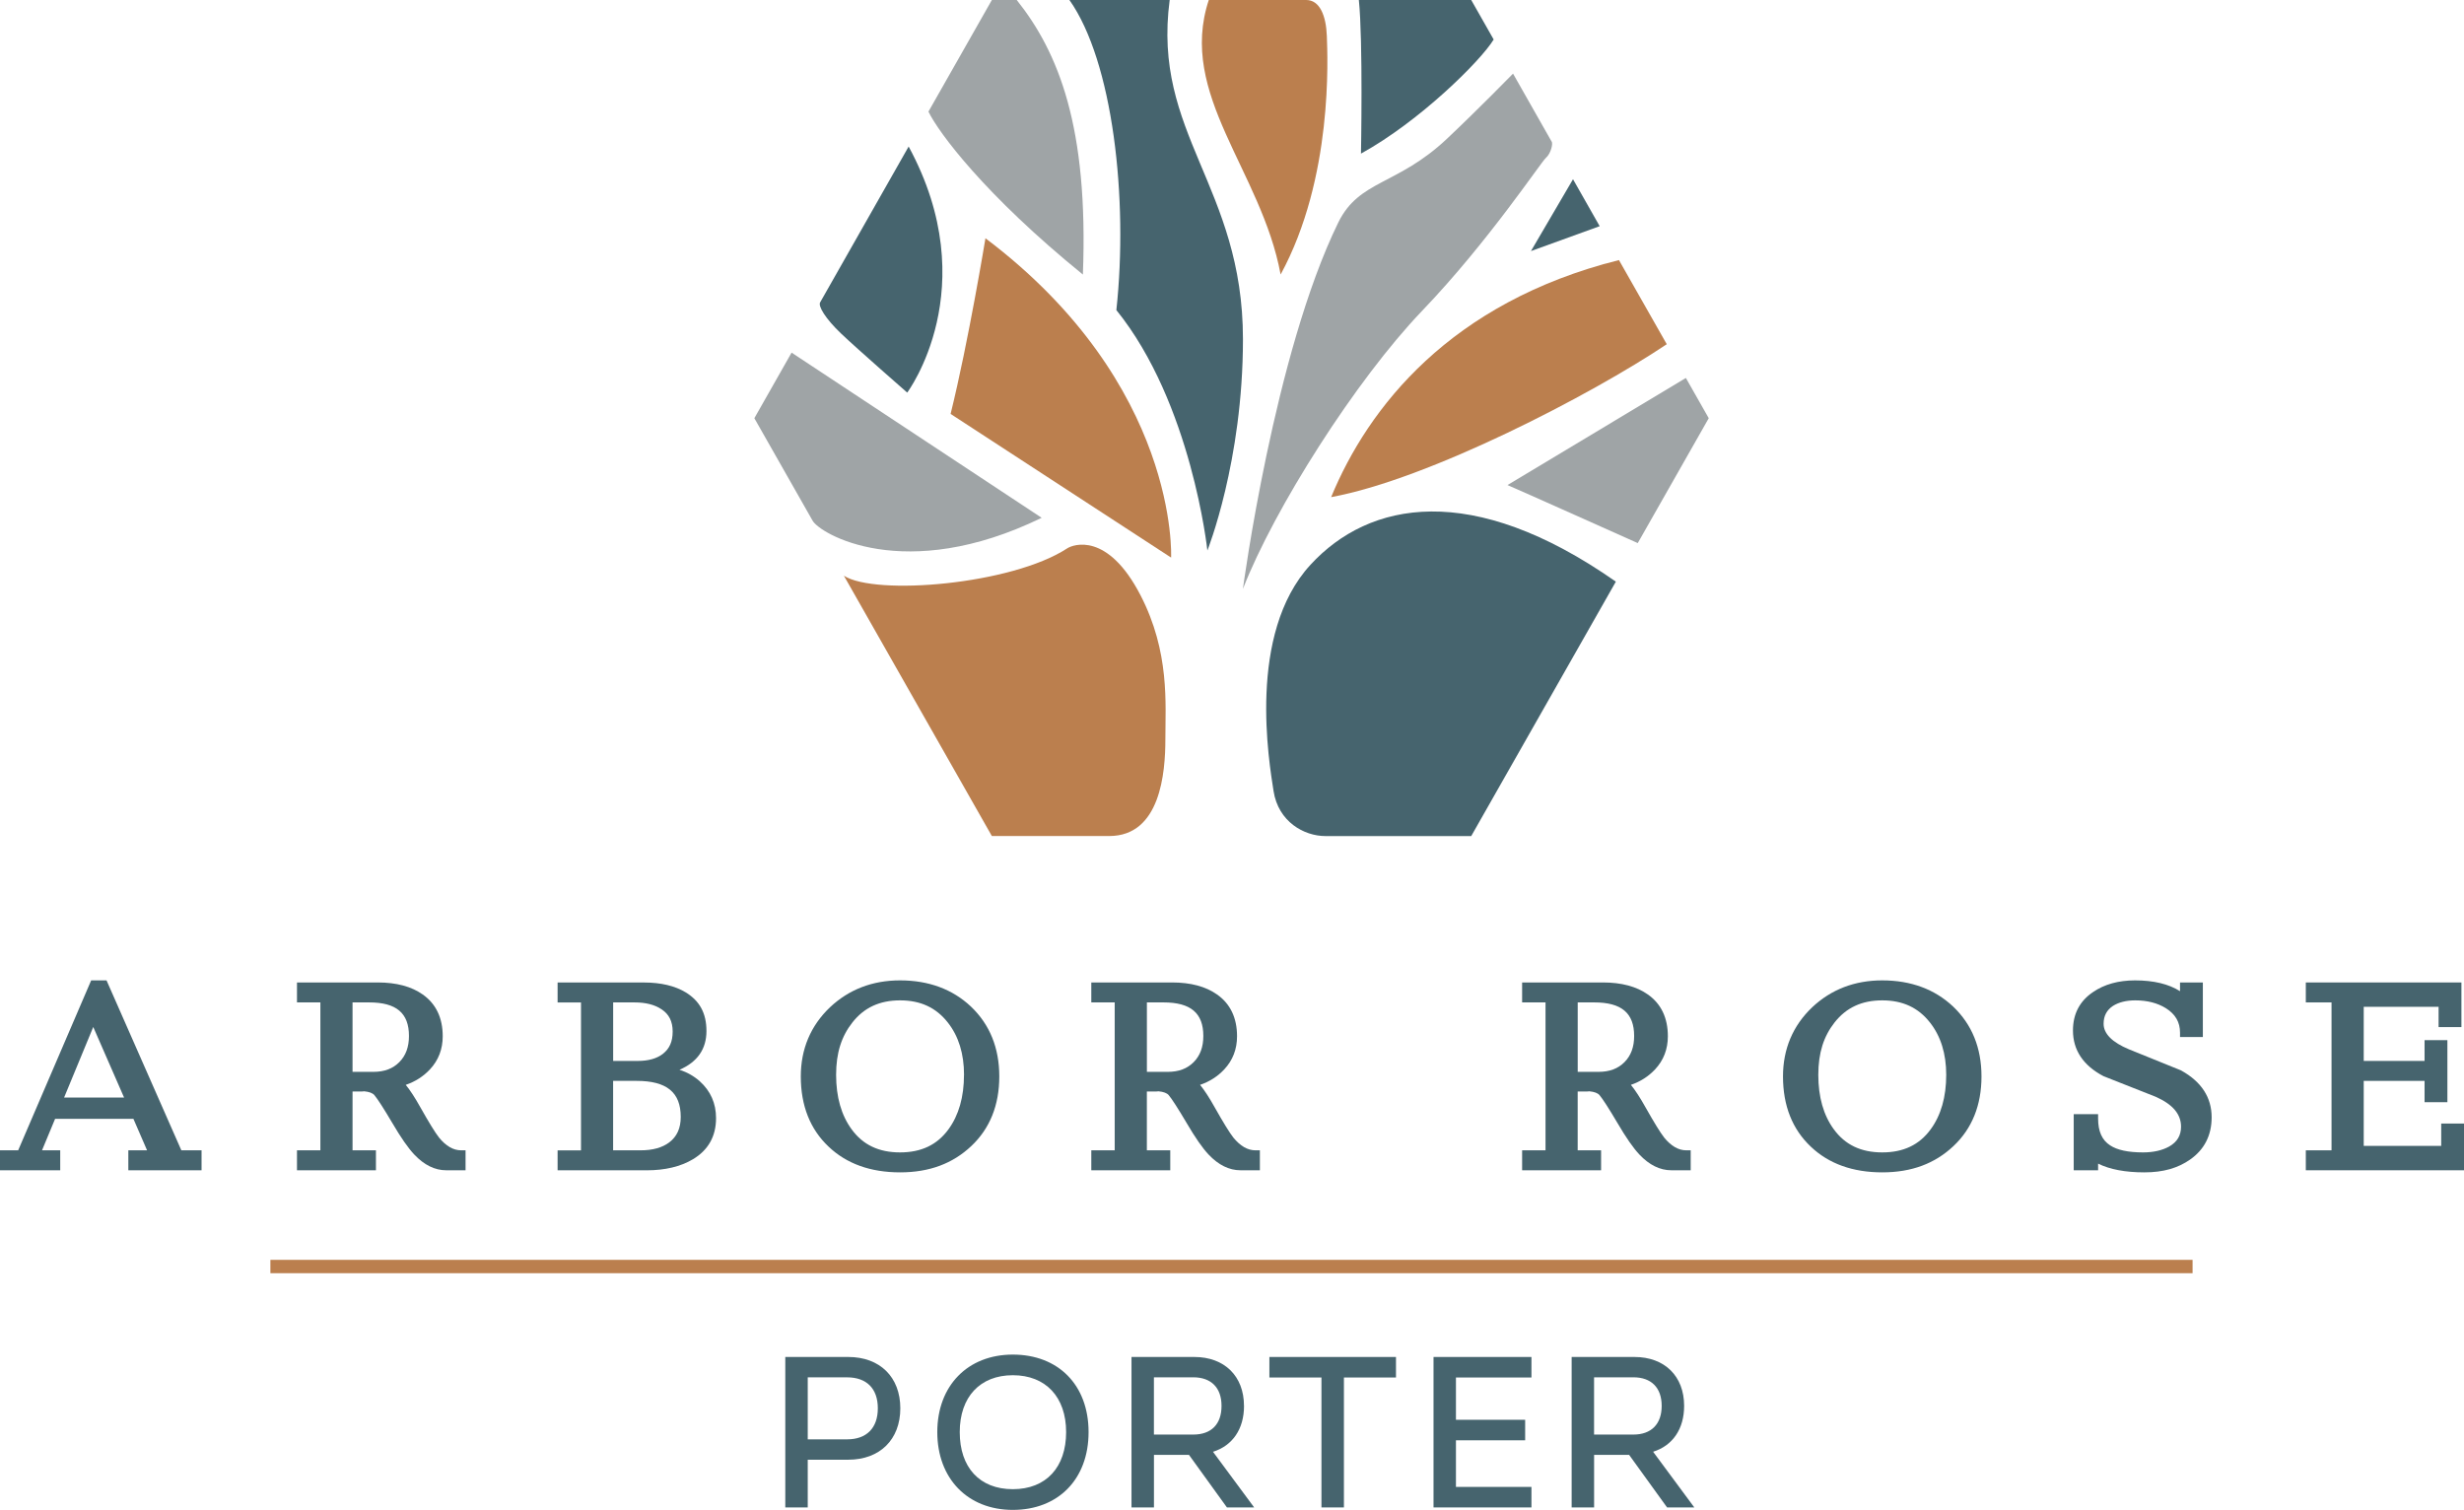
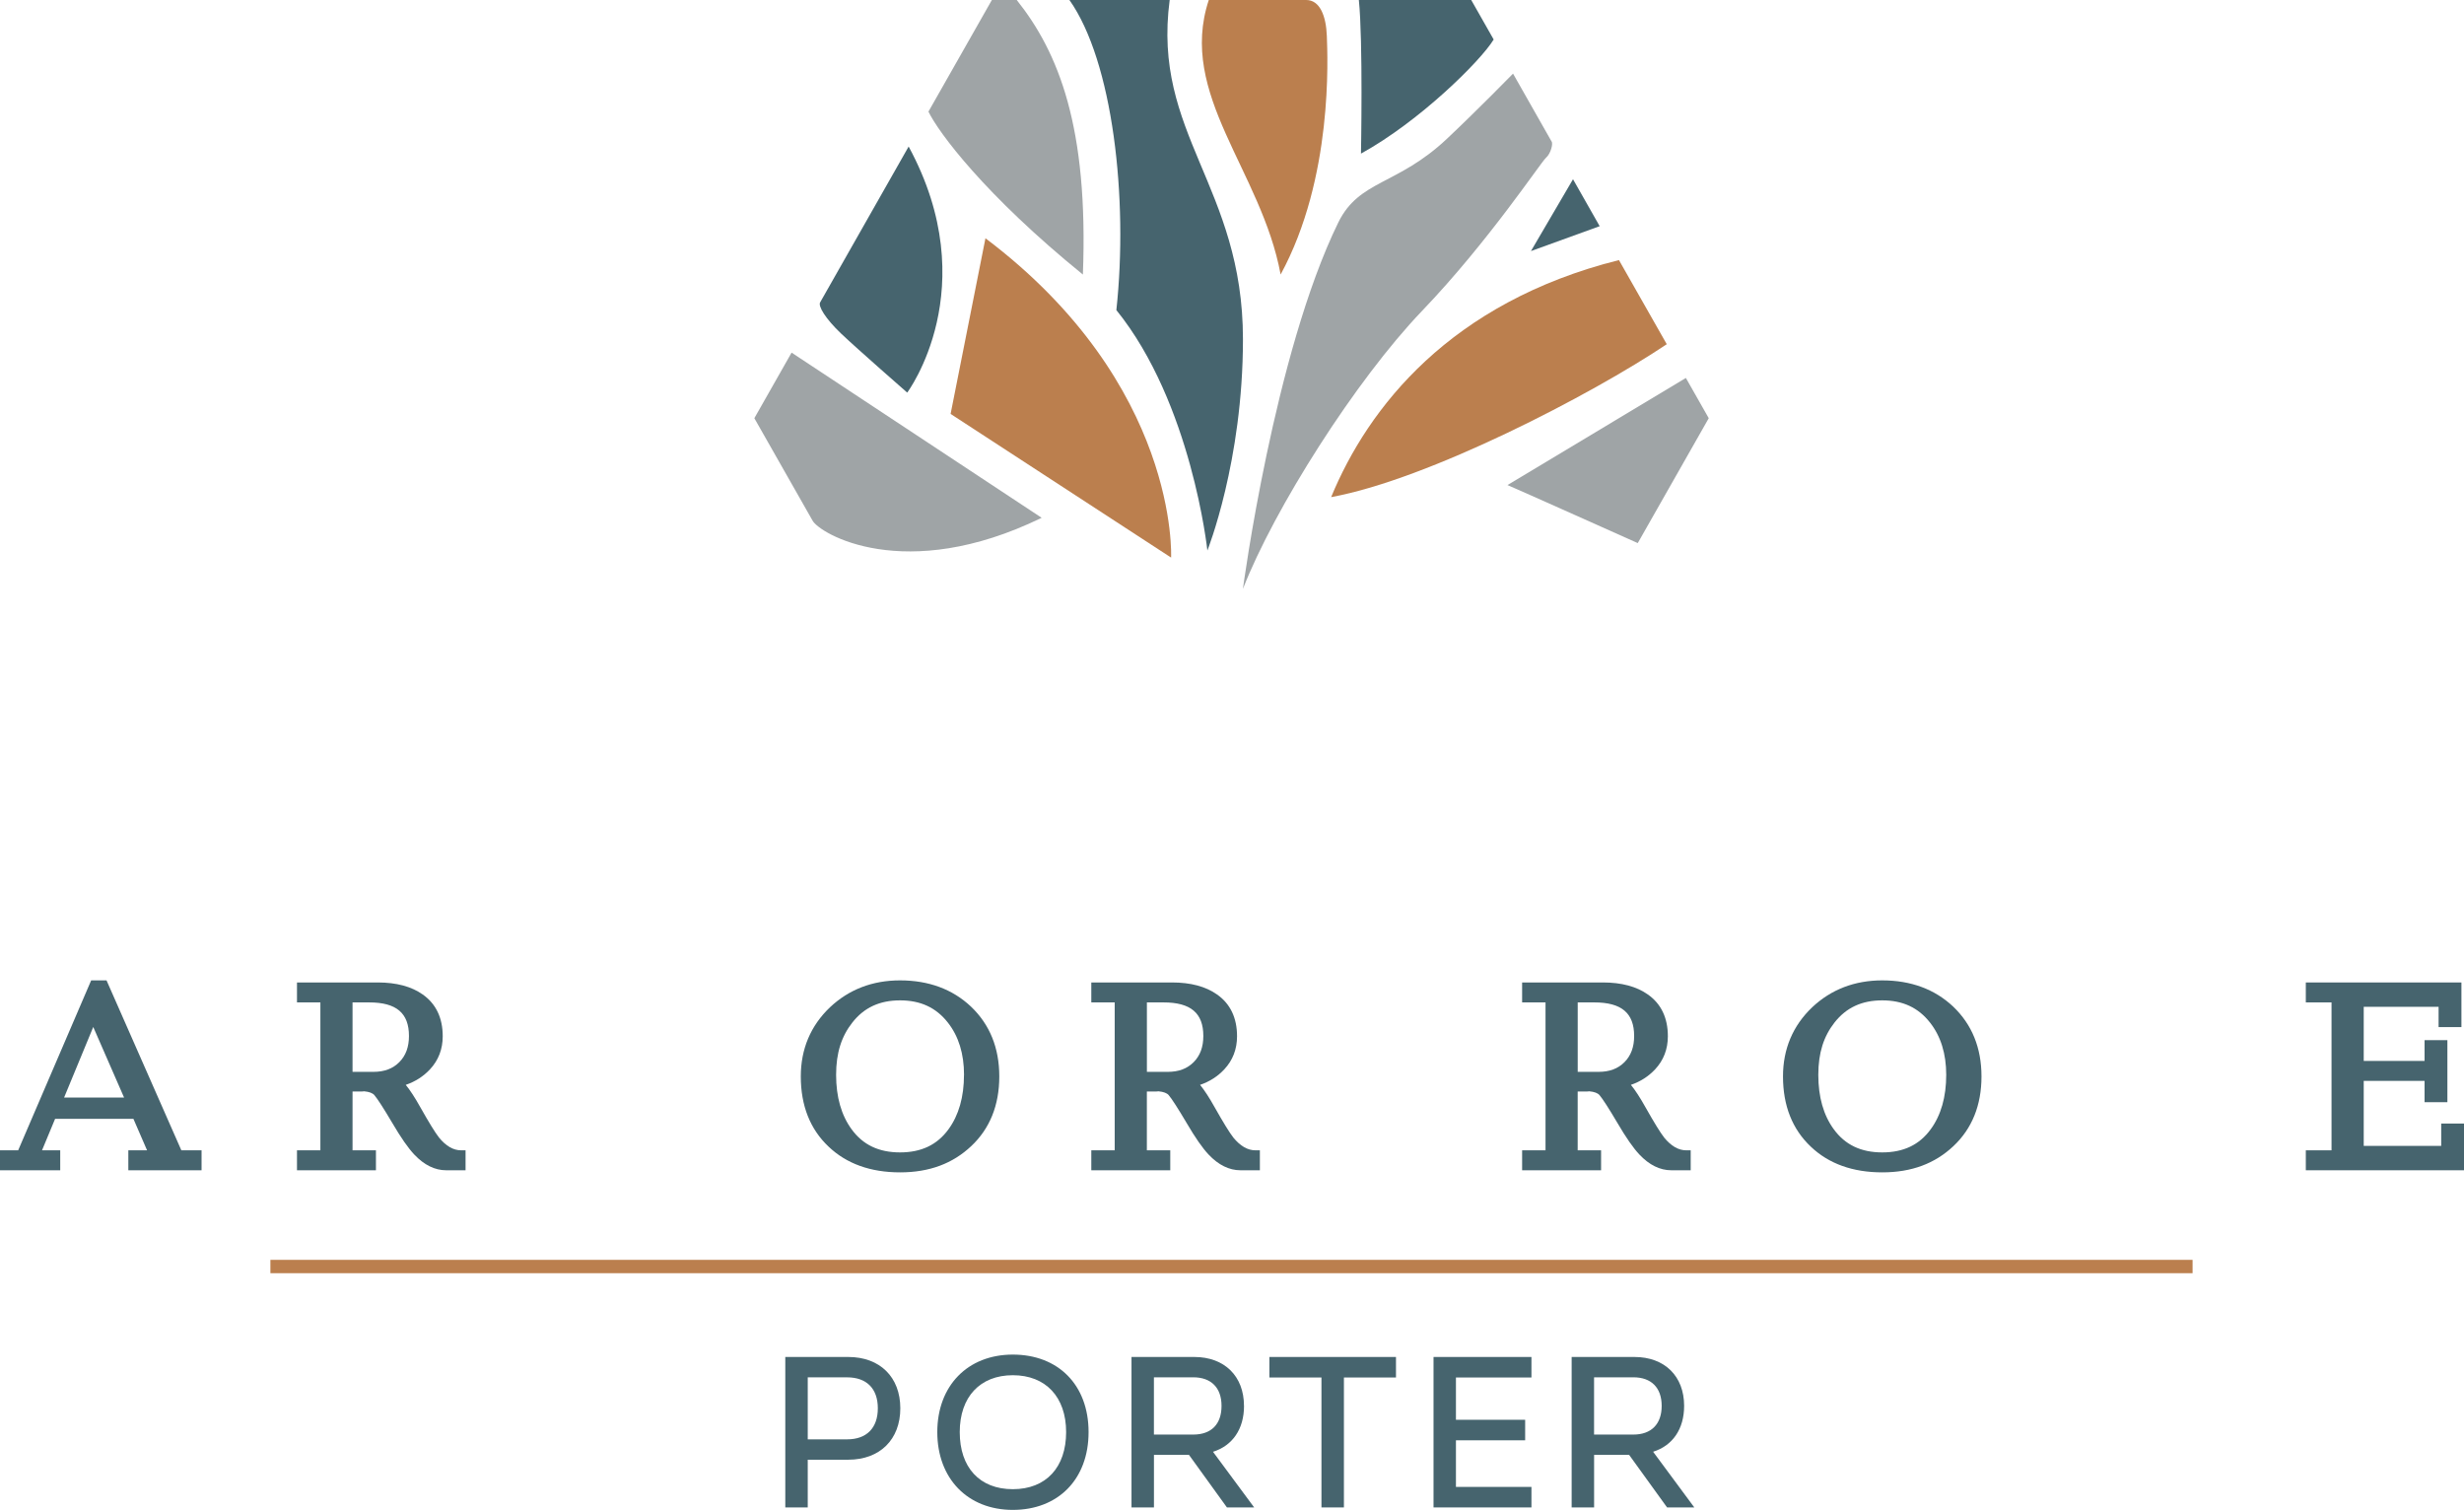
<svg xmlns="http://www.w3.org/2000/svg" id="Layer_1" data-name="Layer 1" viewBox="0 0 649.72 398.12">
  <defs>
    <style>
      .cls-1 {
        fill: #9fa4a6;
      }

      .cls-2 {
        fill: #46646e;
      }

      .cls-3 {
        fill: #bb7f4e;
      }
    </style>
  </defs>
  <g>
    <path class="cls-1" d="M274.67,136.53l-65.94-43.55-9.82,17.29,15.32,26.95c1.74,3.43,24.25,16.93,60.44-.69Z" />
-     <path class="cls-3" d="M292.48,220.44h-30.94l-39.02-68.64c8.27,5.35,44.28,2.35,58.9-7.22,1.55-1.01,10.65-4.39,19.32,12.38,7.74,14.98,6.55,28.6,6.55,37.97,0,8.81-1.3,25.51-14.8,25.51Z" />
-     <path class="cls-2" d="M426.08,153.36l-38.14,67.09h-38.45c-5.63,0-12.43-3.77-13.68-11.91-1.14-7.43-7.05-41.39,9.75-59.63,15.46-16.8,42.57-22.13,80.52,4.46Z" />
    <path class="cls-1" d="M444.54,99.66l6.03,10.61-18.72,32.93s-32.1-14.37-34.35-15.3l47.04-28.24Z" />
    <path class="cls-3" d="M426.89,68.57l12.61,22.19c-19.86,13.31-62.81,35.63-88.5,40.32,9.75-23.63,31.39-51.33,75.89-62.51Z" />
    <polygon class="cls-2" points="414.78 47.26 421.81 59.64 403.69 66.2 414.78 47.26" />
    <path class="cls-1" d="M398.97,19.42s10.13,17.84,10.13,17.84c.51.51-.16,3.24-1.47,4.37-1.31,1.13-15.19,22.13-32.63,40.32-17.44,18.19-39.01,52.14-47.26,73.33,0,0,8.25-62.07,25.13-96.58,5.53-11.31,15.57-9.75,28.69-22.13,8.11-7.64,17.4-17.15,17.4-17.15Z" />
    <path class="cls-2" d="M358.31,0h29.63l5.92,10.42c-3.48,5.7-19.61,21.64-34.99,30.08,0,0,.56-29.63-.56-40.51Z" />
    <path class="cls-3" d="M318.74,0h25.69c3.56,0,5.25,4.12,5.44,9.56.19,5.44,1.69,37.32-12.19,62.82-5.06-27.38-27.2-47.44-18.94-72.39Z" />
    <path class="cls-2" d="M281.98,0h26.45c-4.69,35.26,19.32,49.13,19.32,89.45,0,32.25-9.38,55.7-9.38,55.7,0,0-4.13-38.82-24-63.39,3.19-29.44-.95-65.64-12.38-81.76Z" />
    <path class="cls-1" d="M244.82,29.43L261.54,0h6.56c11.06,13.88,18.94,33.57,17.44,72.39-25.88-21-38.12-37.53-40.72-42.96Z" />
    <path class="cls-2" d="M239.6,38.63l-23.31,41.04c-.69.97,1.37,4.35,5.49,8.28,4.13,3.94,17.44,15.57,17.44,15.57,0,0,20.63-27.57.37-64.89Z" />
-     <path class="cls-3" d="M250.66,109.14l58.14,37.88s2.25-45.57-48.95-84.2c0,0-4.5,27.38-9.19,46.32Z" />
+     <path class="cls-3" d="M250.66,109.14l58.14,37.88s2.25-45.57-48.95-84.2Z" />
  </g>
  <g>
    <path class="cls-2" d="M28.09,258.5h-4.05l-19.25,44.81H0v5.26h15.88v-5.26h-4.8l3.45-8.3h20.65l3.6,8.3h-4.94v5.26h19.31v-5.26h-5.33l-19.73-44.81ZM32.73,289.4h-15.83l7.69-18.61,8.13,18.61Z" />
    <path class="cls-2" d="M115.74,299.91c-.97-1.23-2.62-3.91-4.9-7.95-1.43-2.57-2.71-4.52-3.85-5.91,2.49-.85,4.64-2.22,6.39-4.09,2.23-2.39,3.36-5.32,3.36-8.72,0-4.86-1.78-8.57-5.29-11.03-2.97-2.1-6.95-3.16-11.84-3.16h-21.3v5.26h6.17v39h-6.17v5.26h20.82v-5.26h-6.17v-15.5c.85,0,1.53,0,2.03-.01.38,0,.73,0,1.04-.05,1.31.12,2.24.47,2.69,1.01.87,1.04,2.47,3.53,4.75,7.38,2.26,3.86,4.15,6.57,5.78,8.3,2.59,2.74,5.41,4.13,8.38,4.13h5.13v-5.26h-1.16c-2.08,0-4-1.12-5.87-3.4ZM92.96,264.31h4.39c7.16,0,10.49,2.81,10.49,8.85,0,2.91-.83,5.16-2.54,6.89-1.71,1.73-3.95,2.57-6.85,2.57h-5.49v-18.31Z" />
-     <path class="cls-2" d="M184.52,285.1c-1.55-1.37-3.34-2.38-5.35-3.03,4.72-2.03,7.11-5.46,7.11-10.21s-1.82-7.94-5.42-10.17c-2.87-1.75-6.6-2.63-11.09-2.63h-22.74v5.26h6.17v39h-6.17v5.26h23.49c4.85,0,8.94-.98,12.17-2.9,4.06-2.41,6.12-6.06,6.12-10.86,0-3.89-1.44-7.15-4.29-9.71ZM161.68,285h6.17c7.95,0,11.65,3.02,11.65,9.5,0,2.97-.99,5.17-3.03,6.72-1.84,1.39-4.37,2.09-7.53,2.09h-7.27v-18.31ZM174.82,277.86c-1.61,1.25-3.84,1.88-6.62,1.88h-6.52v-15.43h5.62c2.95,0,5.33.6,7.11,1.8,2,1.29,2.96,3.21,2.96,5.88s-.84,4.53-2.57,5.87Z" />
    <path class="cls-2" d="M237.33,258.5c-7.26,0-13.48,2.39-18.48,7.1-5.1,4.86-7.69,11-7.69,18.24,0,7.7,2.47,13.93,7.35,18.52,4.72,4.49,11.05,6.76,18.82,6.76s13.9-2.33,18.78-6.93c4.9-4.61,7.39-10.79,7.39-18.35s-2.52-13.72-7.49-18.45c-4.86-4.57-11.14-6.89-18.68-6.89ZM254.19,283.4c0,5.83-1.38,10.66-4.09,14.37-2.99,4.1-7.17,6.09-12.77,6.09s-9.78-1.99-12.77-6.09c-2.71-3.7-4.09-8.53-4.09-14.36s1.44-10.18,4.28-13.79c3.08-3.94,7.2-5.85,12.59-5.85s9.5,1.91,12.59,5.85c2.84,3.6,4.27,8.24,4.27,13.79Z" />
    <path class="cls-2" d="M325.19,299.91c-.97-1.23-2.62-3.91-4.9-7.95-1.43-2.57-2.71-4.52-3.85-5.91,2.49-.85,4.64-2.22,6.39-4.09,2.23-2.39,3.36-5.32,3.36-8.72,0-4.86-1.78-8.58-5.29-11.03-2.97-2.1-6.95-3.16-11.84-3.16h-21.3v5.26h6.17v39h-6.17v5.26h20.82v-5.26h-6.17v-15.5c.85,0,1.53,0,2.03-.01.38,0,.73,0,1.04-.05,1.31.12,2.24.47,2.69,1.01.87,1.04,2.47,3.53,4.75,7.38,2.26,3.86,4.15,6.57,5.78,8.3,2.59,2.74,5.41,4.13,8.38,4.13h5.13v-5.26h-1.16c-2.08,0-4-1.12-5.87-3.4ZM302.42,264.31h4.39c7.16,0,10.49,2.81,10.49,8.85,0,2.91-.83,5.16-2.54,6.89-1.71,1.73-3.95,2.57-6.85,2.57h-5.49v-18.31Z" />
    <path class="cls-2" d="M438.79,299.91c-.97-1.24-2.62-3.91-4.9-7.95-1.43-2.57-2.71-4.52-3.85-5.91,2.49-.85,4.63-2.22,6.39-4.09,2.23-2.39,3.36-5.32,3.36-8.72,0-4.86-1.78-8.57-5.29-11.03-2.97-2.1-6.95-3.16-11.84-3.16h-21.3v5.26h6.17v39h-6.17v5.26h20.82v-5.26h-6.17v-15.5c.85,0,1.53,0,2.03-.01.38,0,.73,0,1.04-.05,1.31.12,2.24.47,2.69,1.01.87,1.04,2.47,3.52,4.75,7.38,2.26,3.86,4.15,6.57,5.78,8.3,2.59,2.74,5.41,4.13,8.38,4.13h5.13v-5.26h-1.16c-2.08,0-4-1.12-5.87-3.4ZM430.9,273.16c0,2.91-.83,5.16-2.54,6.89-1.71,1.73-3.95,2.57-6.85,2.57h-5.49v-18.31h4.39c7.16,0,10.49,2.81,10.49,8.85Z" />
    <path class="cls-2" d="M496.32,258.5c-7.26,0-13.48,2.39-18.48,7.1-5.1,4.86-7.69,11-7.69,18.24,0,7.7,2.47,13.93,7.35,18.52,4.72,4.49,11.05,6.76,18.82,6.76s13.9-2.33,18.78-6.93c4.9-4.61,7.39-10.79,7.39-18.35s-2.52-13.72-7.49-18.45c-4.86-4.57-11.14-6.89-18.68-6.89ZM513.19,283.4c0,5.83-1.38,10.66-4.1,14.37-2.99,4.1-7.17,6.09-12.77,6.09s-9.77-1.99-12.77-6.09c-2.72-3.7-4.09-8.53-4.09-14.36s1.44-10.18,4.27-13.79c3.09-3.94,7.2-5.85,12.59-5.85s9.5,1.91,12.59,5.85c2.84,3.6,4.28,8.24,4.28,13.79Z" />
-     <path class="cls-2" d="M575.2,282.28l-.13-.06c-4.57-1.83-9.13-3.68-13.69-5.54-4.44-1.85-6.69-4.12-6.69-6.74,0-2.07.82-3.61,2.47-4.71,1.54-.97,3.52-1.46,5.89-1.46,3.15,0,5.87.7,8.08,2.08,2.49,1.57,3.71,3.67,3.71,6.42v1.16h6.02v-14.38h-6.02v2.3c-2.97-1.89-6.95-2.85-11.86-2.85-4.38,0-8.1,1.04-11.06,3.07-3.52,2.36-5.31,5.77-5.31,10.13,0,5.18,2.7,9.24,8.02,12.04l.11.05c4.5,1.8,9.11,3.62,13.66,5.39,4.52,2,6.71,4.59,6.71,7.9,0,2.31-1.02,4.02-3.1,5.21-1.87,1.04-4.19,1.57-6.91,1.57-3.91,0-6.83-.62-8.69-1.86-2.13-1.37-3.17-3.68-3.17-7.06v-1.16h-6.43v14.79h6.43v-1.75c3.1,1.53,7.19,2.3,12.2,2.3s8.84-1.13,12.04-3.36c3.78-2.64,5.7-6.39,5.7-11.16,0-5.23-2.69-9.37-8-12.32Z" />
    <polygon class="cls-2" points="643.71 296.25 643.71 302.14 623.28 302.14 623.28 285 639.32 285 639.32 290.62 645.34 290.62 645.34 274.26 639.32 274.26 639.32 279.74 623.28 279.74 623.28 265.47 643.02 265.47 643.02 270.82 649.04 270.82 649.04 259.05 608.01 259.05 608.01 264.31 614.79 264.31 614.79 303.31 608.01 303.31 608.01 308.57 649.72 308.57 649.72 296.25 643.71 296.25" />
  </g>
  <rect class="cls-3" x="71.3" y="332.19" width="506.85" height="3.52" />
  <g>
    <path class="cls-2" d="M223.67,357.8h-16.6v39.68h5.92v-12.59h10.68c8.34,0,13.73-5.32,13.73-13.56s-5.39-13.53-13.73-13.53ZM212.99,379.52v-16.35h10.38c5.15,0,8.1,2.97,8.1,8.16s-2.95,8.19-8.1,8.19h-10.38Z" />
    <path class="cls-2" d="M267.07,357.17c-11.91,0-19.92,8.21-19.92,20.44s8,20.51,19.92,20.51,19.97-8.05,19.97-20.51-8.02-20.44-19.97-20.44ZM267.07,362.61c8.67,0,14.05,5.75,14.05,15s-5.25,15.05-14.05,15.05-14-5.77-14-15.05,5.36-15,14-15Z" />
    <path class="cls-2" d="M328.02,370.69c0-7.83-5.14-12.89-13.1-12.89h-16.56v39.68h5.92v-13.86h9.24s10.01,13.86,10.01,13.86h7.18l-10.86-14.68c5.16-1.62,8.18-6,8.18-12.1ZM304.27,363.16h10.36c4.75,0,7.47,2.75,7.47,7.54s-2.65,7.56-7.47,7.56h-10.36v-15.1Z" />
    <polygon class="cls-2" points="334.72 363.21 348.45 363.21 348.45 397.47 354.37 397.47 354.37 363.21 368.1 363.21 368.1 357.8 334.72 357.8 334.72 363.21" />
    <polygon class="cls-2" points="378 397.47 403.82 397.47 403.82 392.06 383.91 392.06 383.91 379.77 402.16 379.77 402.16 374.36 383.91 374.36 383.91 363.21 403.82 363.21 403.82 357.8 378 357.8 378 397.47" />
    <path class="cls-2" d="M435.9,382.79c5.16-1.62,8.18-6,8.18-12.1,0-7.83-5.14-12.89-13.1-12.89h-16.56v39.68h5.92v-13.86h9.24s10.01,13.86,10.01,13.86h7.18l-10.86-14.68ZM420.33,363.16h10.36c4.75,0,7.47,2.75,7.47,7.54s-2.72,7.56-7.47,7.56h-10.36v-15.1Z" />
  </g>
</svg>